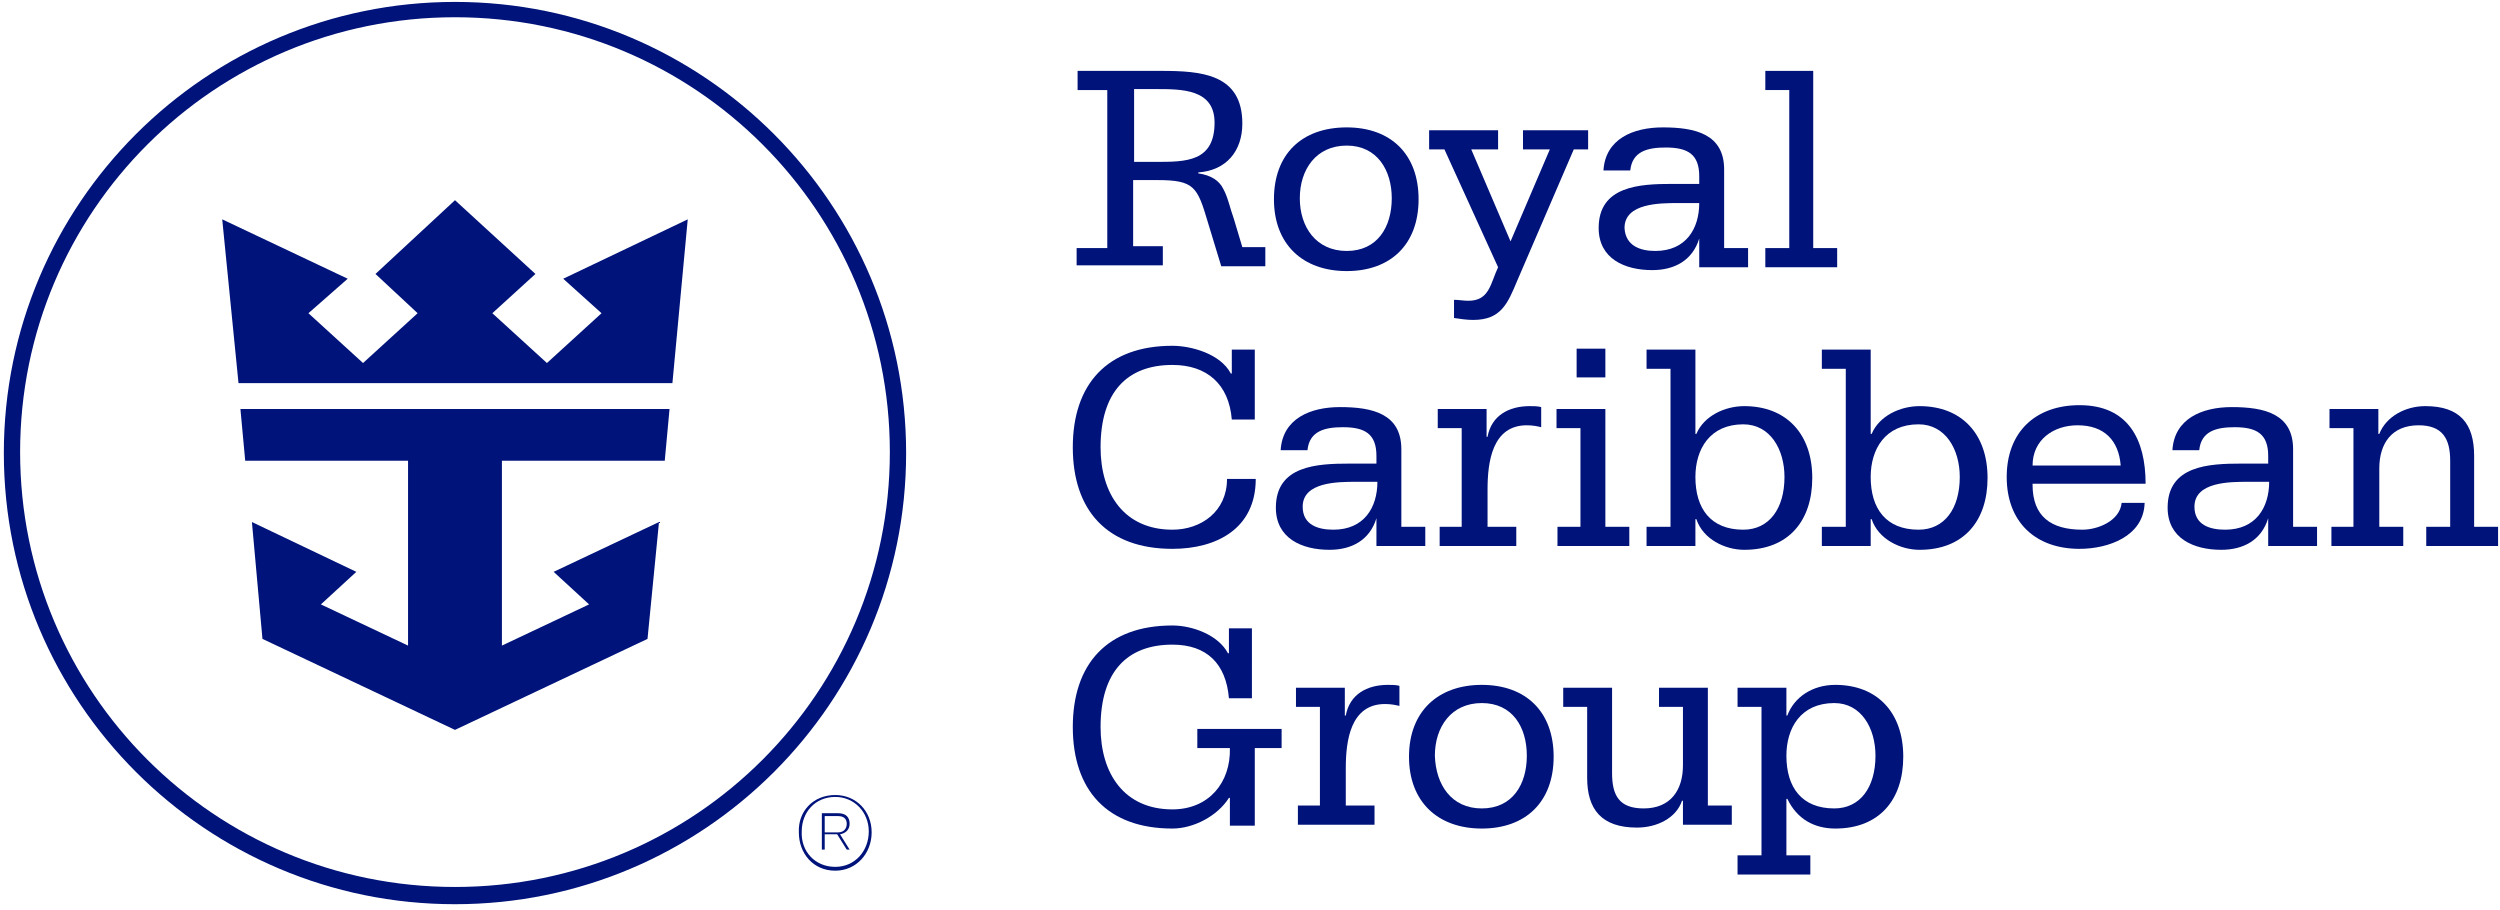
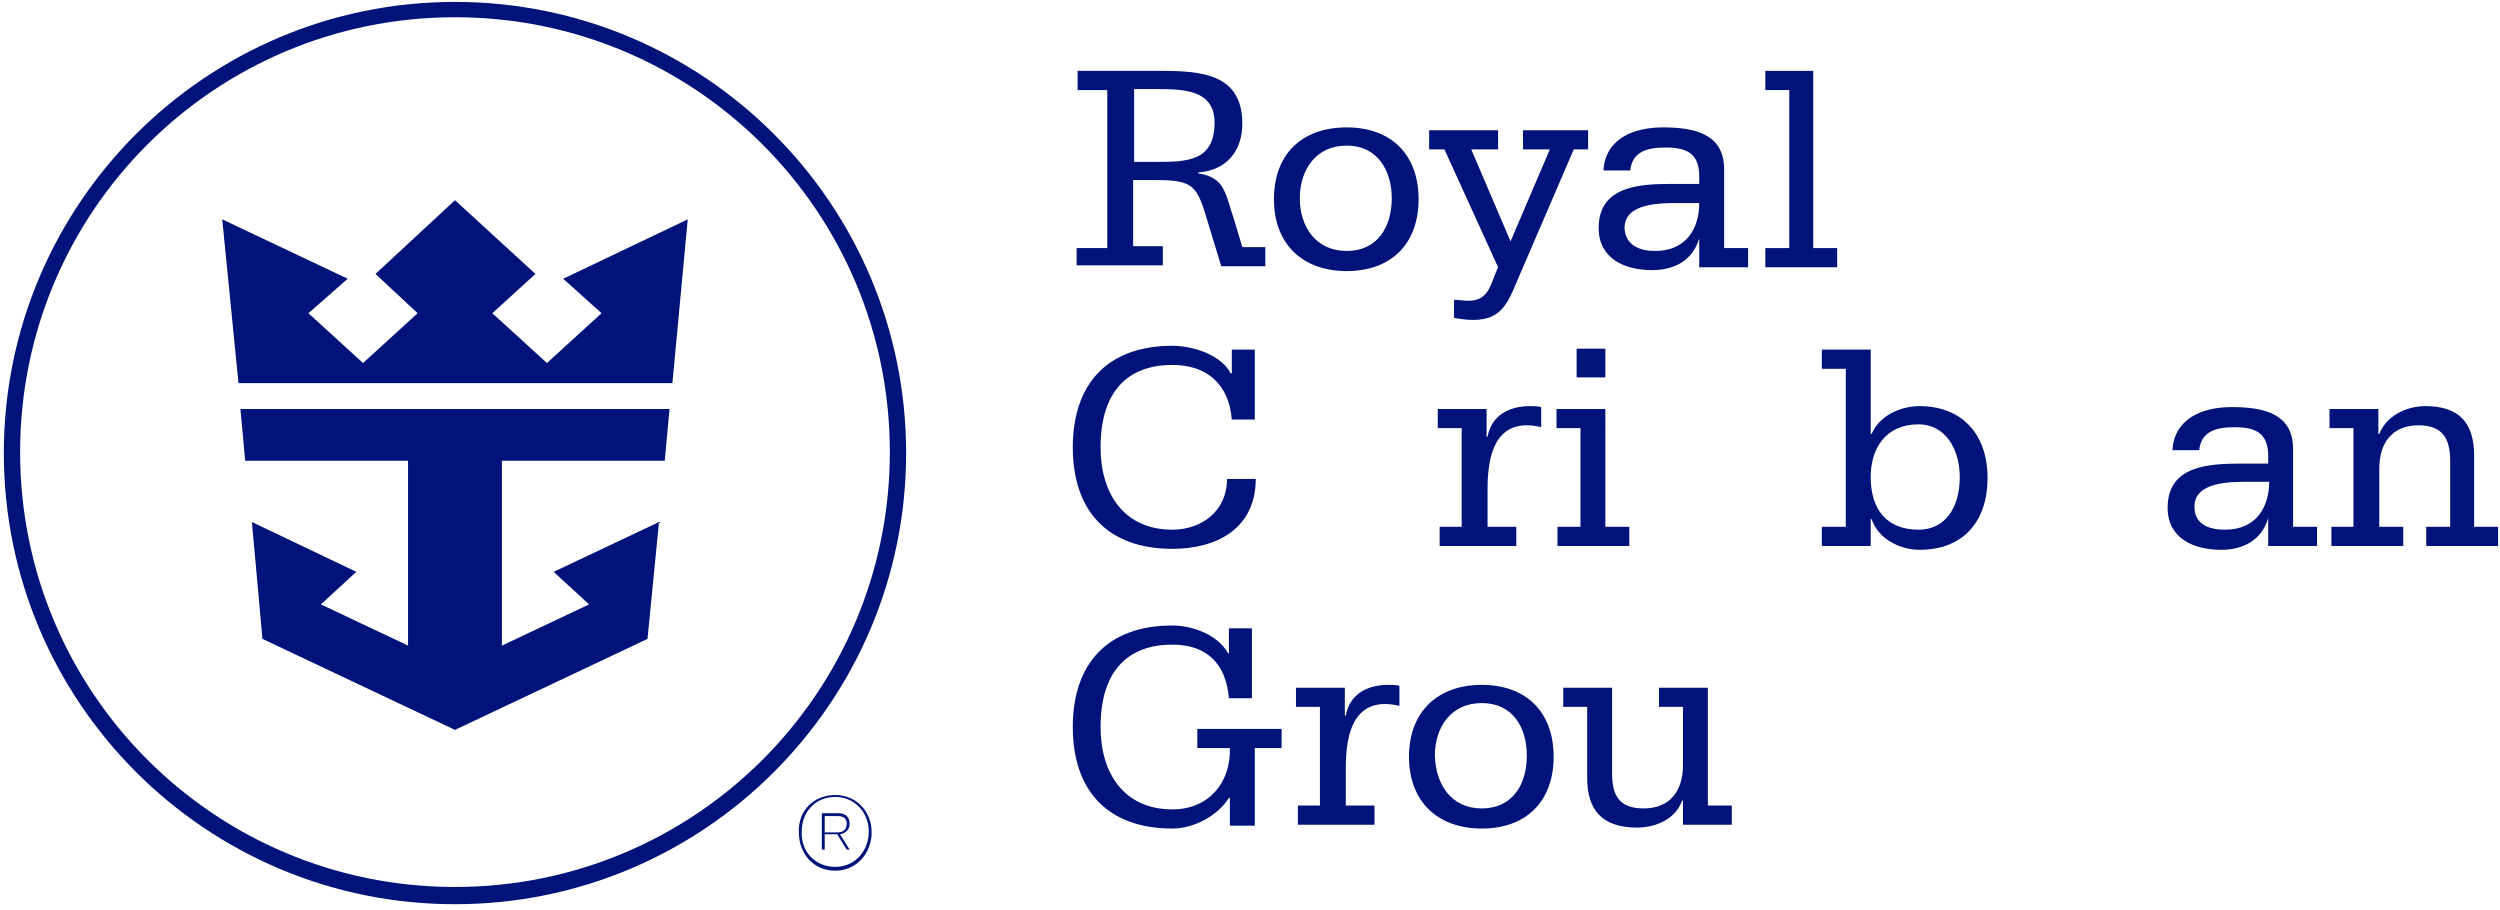
<svg xmlns="http://www.w3.org/2000/svg" version="1.1" id="Layer_1" x="0px" y="0px" viewBox="0 0 261 95" style="enable-background:new 0 0 261 95;" xml:space="preserve">
  <style type="text/css"> .st0{fill-rule:evenodd;clip-rule:evenodd;fill:#00137A;} </style>
  <g id="Page-1">
    <g id="RCG_HorizontalNarrowLogo_RGB_AllWhite_Outlined">
      <path id="Fill-1" class="st0" d="M118.4,16.9h2.3c3.1,0,6.1,0,6.1-4.1c0-3.5-3.4-3.5-6.1-3.5h-2.3V16.9z M112.5,25.9h3.1V9.4h-3.1 v-2h8.7c4.2,0,8.5,0.3,8.5,5.5c0,2.9-1.7,4.9-4.6,5.1v0.1c1.4,0.2,2.2,0.8,2.6,1.6c0.5,0.9,0.7,2,1.1,3.1l0.9,3h2.4v2h-4.6 l-1.4-4.6c-1.1-3.7-1.4-4.4-5.3-4.4h-2.5v6.9h3.1v2h-9V25.9L112.5,25.9z" />
      <path id="Fill-2" class="st0" d="M140.6,26.2c3.2,0,4.7-2.5,4.7-5.5c0-2.9-1.5-5.5-4.7-5.5c-3.2,0-4.9,2.5-4.9,5.5 C135.7,23.7,137.4,26.2,140.6,26.2z M140.6,13.3c4.6,0,7.5,2.8,7.5,7.5c0,4.7-2.9,7.5-7.5,7.5c-4.6,0-7.6-2.8-7.6-7.5 C133,16.1,135.9,13.3,140.6,13.3L140.6,13.3z" />
      <path id="Fill-3" class="st0" d="M165.9,15.6h-1.6l-5.9,13.7c-1,2.4-1.7,4.1-4.6,4.1c-0.7,0-1.3-0.1-2-0.2v-1.9 c0.5,0,1,0.1,1.5,0.1c2.2,0,2.3-1.8,3.1-3.5l-5.6-12.3h-1.6v-2h7.2v2h-2.8l4.1,9.6l4.1-9.6h-2.8v-2h6.8V15.6" />
      <path id="Fill-4" class="st0" d="M172.8,26.2c3.2,0,4.6-2.3,4.6-5h-2.2c-1.9,0-5.6,0-5.6,2.6C169.7,25.7,171.3,26.2,172.8,26.2z M177.4,24.9L177.4,24.9c-0.7,2.3-2.6,3.3-4.9,3.3c-2.9,0-5.6-1.2-5.6-4.4c0-4.4,4.3-4.6,7.7-4.6h2.8v-0.8c0-2.3-1.2-3-3.5-3 c-1.9,0-3.5,0.4-3.7,2.4h-2.8c0.2-3.3,3.1-4.5,6.2-4.5c3.4,0,6.4,0.7,6.4,4.4v8.2h2.5v2h-5.1V24.9L177.4,24.9z" />
      <polyline id="Fill-5" class="st0" points="184.3,25.9 186.8,25.9 186.8,9.4 184.3,9.4 184.3,7.4 189.3,7.4 189.3,25.9 191.8,25.9 191.8,27.9 184.3,27.9 184.3,25.9 " />
      <path id="Fill-6" class="st0" d="M130.7,72.9h-2.4c-0.3-3.6-2.3-5.6-5.9-5.6c-4.7,0-7.5,2.8-7.5,8.6c0,4.9,2.5,8.6,7.5,8.6 c3.8,0,6.1-2.8,6-6.4H125v-2h8.8v2H131v8.1h-2.6v-2.9h-0.1c-1.2,1.9-3.7,3.2-5.9,3.2c-6.8,0-10.4-4-10.4-10.6 c0-6.6,3.6-10.6,10.4-10.6c2.1,0,4.8,1,5.8,2.9h0.1v-2.6h2.4V72.9" />
      <path id="Fill-7" class="st0" d="M135.3,84.1h2.5V73.8h-2.5v-2h5.1v2.9h0.1c0.4-2.2,2.2-3.2,4.4-3.2c0.5,0,0.8,0,1.2,0.1v2.1 c-0.4-0.1-0.9-0.2-1.5-0.2c-3.6,0-4.1,3.8-4.1,6.7v3.9h3v2h-8V84.1" />
      <path id="Fill-8" class="st0" d="M154.7,84.4c3.2,0,4.7-2.5,4.7-5.5c0-3-1.5-5.5-4.7-5.5c-3.2,0-4.9,2.5-4.9,5.5 C149.9,81.9,151.5,84.4,154.7,84.4z M154.7,71.5c4.6,0,7.5,2.8,7.5,7.5c0,4.7-2.9,7.5-7.5,7.5c-4.6,0-7.6-2.8-7.6-7.5 C147.1,74.3,150.1,71.5,154.7,71.5L154.7,71.5z" />
      <path id="Fill-9" class="st0" d="M178.3,84.1h2.5v2h-5.1v-2.5h-0.1c-0.6,1.8-2.6,2.8-4.7,2.8c-3.7,0-5.2-1.9-5.2-5.2v-7.4h-2.5v-2 h5.1v8.9c0,2.3,0.7,3.7,3.3,3.7c2.8,0,4.1-1.9,4.1-4.5v-6.1h-2.5v-2h5.1V84.1" />
-       <path id="Fill-10" class="st0" d="M191.5,84.4c2.7,0,4.3-2.2,4.3-5.5c0-2.9-1.5-5.5-4.3-5.5c-3.5,0-5,2.6-5,5.5 C186.5,82.2,188.1,84.4,191.5,84.4z M181.4,89.3h2.5V73.8h-2.5v-2h5.1v2.9h0.1c0.7-1.9,2.6-3.2,5-3.2c4.4,0,7.1,2.9,7.1,7.5 c0,4.5-2.5,7.5-7.1,7.5c-2.2,0-4-1-5-3.1h-0.1v5.9h2.5v2h-7.6V89.3L181.4,89.3z" />
      <path id="Fill-11" class="st0" d="M131,43.8h-2.4c-0.3-3.7-2.6-5.7-6.2-5.7c-4.7,0-7.5,2.8-7.5,8.6c0,4.9,2.5,8.6,7.5,8.6 c3,0,5.7-1.9,5.7-5.3h3c0,5.2-4.1,7.3-8.7,7.3c-6.8,0-10.4-4-10.4-10.6c0-6.6,3.6-10.6,10.4-10.6c1.9,0,5,0.8,6.1,2.9h0.1v-2.5 h2.4V43.8" />
-       <path id="Fill-12" class="st0" d="M139.2,55.3c3.2,0,4.6-2.3,4.6-5h-2.2c-1.9,0-5.6,0-5.6,2.6C136,54.8,137.6,55.3,139.2,55.3z M143.7,54.1L143.7,54.1c-0.7,2.3-2.6,3.3-4.9,3.3c-2.9,0-5.6-1.2-5.6-4.4c0-4.4,4.3-4.6,7.7-4.6h2.8v-0.8c0-2.3-1.2-3-3.5-3 c-1.9,0-3.5,0.4-3.7,2.4h-2.8c0.2-3.3,3.1-4.5,6.2-4.5c3.4,0,6.4,0.7,6.4,4.4V55h2.5v2h-5.1V54.1L143.7,54.1z" />
      <path id="Fill-13" class="st0" d="M150.1,55h2.5V44.7h-2.5v-2h5.1v2.9h0.1c0.4-2.2,2.2-3.2,4.4-3.2c0.5,0,0.8,0,1.2,0.1v2.1 c-0.4-0.1-0.9-0.2-1.5-0.2c-3.6,0-4.1,3.8-4.1,6.7V55h3v2h-8V55" />
      <path id="Fill-14" class="st0" d="M164.6,39.4h3v-3h-3V39.4z M162.5,55h2.5V44.7h-2.5v-2h5.1V55h2.5v2h-7.5V55L162.5,55z" />
-       <path id="Fill-15" class="st0" d="M182,55.3c2.7,0,4.3-2.2,4.3-5.5c0-2.9-1.5-5.5-4.3-5.5c-3.5,0-5,2.6-5,5.5 C177,53.1,178.6,55.3,182,55.3z M171.9,55h2.5V38.5h-2.5v-2h5.1v8.8h0.1c0.8-1.9,3-2.9,5-2.9c4.4,0,7.1,2.9,7.1,7.5 c0,4.5-2.5,7.5-7.1,7.5c-2,0-4.3-1.1-5-3.2H177V57h-5.1V55L171.9,55z" />
      <path id="Fill-16" class="st0" d="M200.3,55.3c2.7,0,4.3-2.2,4.3-5.5c0-2.9-1.5-5.5-4.3-5.5c-3.5,0-5,2.6-5,5.5 C195.3,53.1,196.9,55.3,200.3,55.3z M190.2,55h2.5V38.5h-2.5v-2h5.1v8.8h0.1c0.8-1.9,3-2.9,5-2.9c4.4,0,7.1,2.9,7.1,7.5 c0,4.5-2.5,7.5-7.1,7.5c-2,0-4.3-1.1-5-3.2h-0.1V57h-5.1V55L190.2,55z" />
-       <path id="Fill-17" class="st0" d="M221.4,48.6c-0.2-2.6-1.7-4.2-4.5-4.2c-2.5,0-4.7,1.5-4.7,4.2H221.4z M212.2,50.6 c0,3.3,1.9,4.7,5.2,4.7c1.6,0,3.9-0.9,4.1-2.8h2.4c-0.1,3.5-3.8,4.8-6.8,4.8c-4.6,0-7.6-2.8-7.6-7.5c0-4.7,3-7.5,7.6-7.5 c5.1,0,6.9,3.6,6.9,8.2H212.2L212.2,50.6z" />
      <path id="Fill-18" class="st0" d="M232.3,55.3c3.2,0,4.6-2.3,4.6-5h-2.2c-1.9,0-5.6,0-5.6,2.6C229.1,54.8,230.7,55.3,232.3,55.3z M236.8,54.1L236.8,54.1c-0.7,2.3-2.6,3.3-4.9,3.3c-2.9,0-5.6-1.2-5.6-4.4c0-4.4,4.3-4.6,7.7-4.6h2.8v-0.8c0-2.3-1.2-3-3.5-3 c-1.9,0-3.5,0.4-3.7,2.4h-2.8c0.2-3.3,3.1-4.5,6.2-4.5c3.4,0,6.4,0.7,6.4,4.4V55h2.5v2h-5.1V54.1L236.8,54.1z" />
      <path id="Fill-19" class="st0" d="M243.2,55h2.5V44.7h-2.5v-2h5.1v2.6h0.1c0.7-1.8,2.7-2.9,4.8-2.9c3.6,0,5.1,1.8,5.1,5.2V55h2.5 v2h-7.5v-2h2.5v-6.9c0-2.3-0.8-3.7-3.3-3.7c-2.8,0-4.1,1.9-4.1,4.5V55h2.5v2h-7.5V55" />
      <path id="Fill-20" class="st0" d="M47.5,0.2c-26,0-47.1,21.1-47.1,47.1s21.1,47.1,47.1,47.1s47.1-21.1,47.1-47.1 S73.5,0.2,47.5,0.2z M47.5,1.8c25.1,0,45.4,20.3,45.4,45.4S72.6,92.6,47.5,92.6c-25.1,0-45.4-20.3-45.4-45.4S22.4,1.8,47.5,1.8 L47.5,1.8z" />
      <polyline id="Fill-21" class="st0" points="58.8,29.1 62.8,32.7 57.1,37.9 51.4,32.7 55.9,28.6 47.5,20.9 39.2,28.6 43.6,32.7 37.9,37.9 32.2,32.7 36.3,29.1 23.2,22.9 24.9,40 70.2,40 71.8,22.9 58.8,29.1 " />
      <polyline id="Fill-22" class="st0" points="25.1,42.7 25.6,48.1 42.6,48.1 42.6,67.4 33.5,63.1 37.2,59.7 26.3,54.5 27.4,66.7 47.5,76.2 67.6,66.7 68.8,54.5 57.8,59.7 61.5,63.1 52.4,67.4 52.4,48.1 69.4,48.1 69.9,42.7 25.1,42.7 " />
      <path id="Fill-23" class="st0" d="M86.1,85.2v1.7h1.4c0.6,0,0.9-0.4,0.9-0.9c0-0.5-0.3-0.8-0.9-0.8H86.1z M85.8,84.9h1.7 c0.8,0,1.2,0.4,1.2,1.1c0,0.6-0.4,1-1,1.1l1,1.6h-0.3l-1-1.6h-1.3v1.6h-0.3V84.9z M87.2,90.5c2.1,0,3.5-1.7,3.5-3.7 c0-2-1.5-3.6-3.5-3.6c-2.1,0-3.5,1.6-3.5,3.6C83.6,88.9,85.1,90.5,87.2,90.5z M87.2,83c2.2,0,3.8,1.7,3.8,3.9c0,2.2-1.6,4-3.8,4 c-2.3,0-3.8-1.8-3.8-4C83.3,84.7,84.9,83,87.2,83L87.2,83z" />
    </g>
  </g>
</svg>